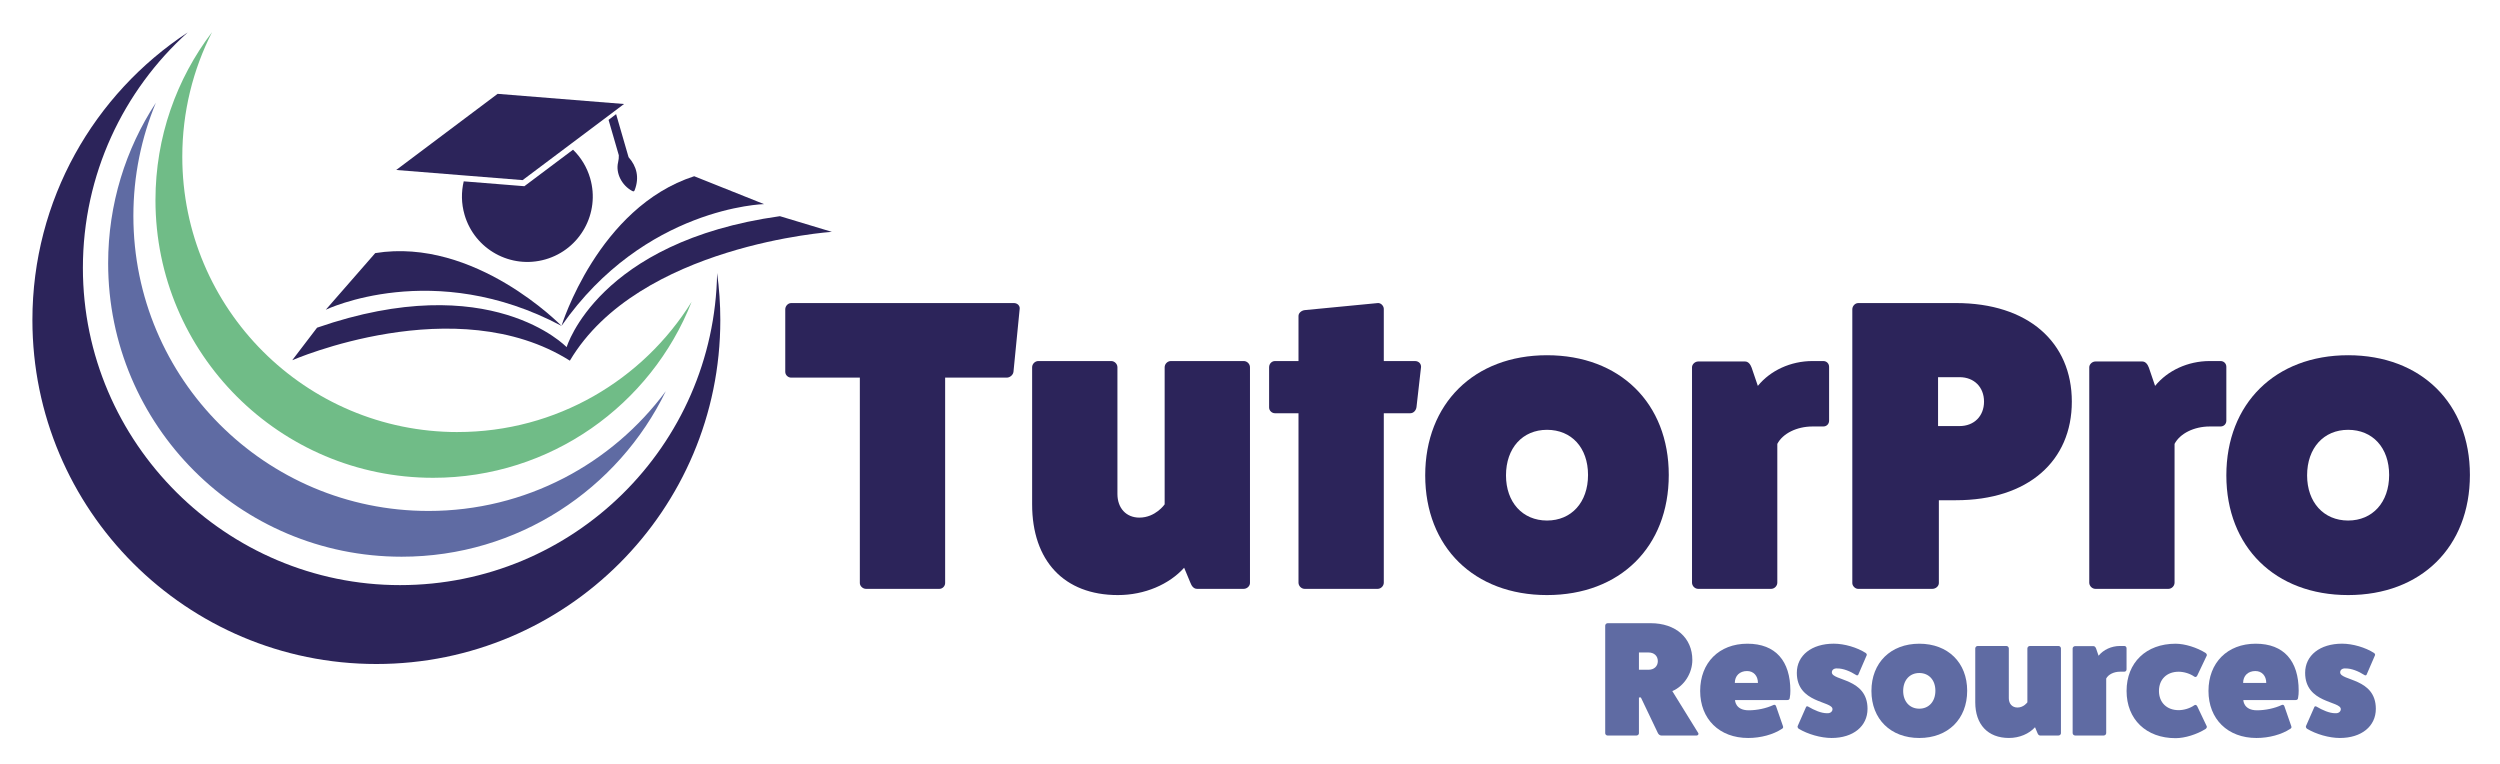
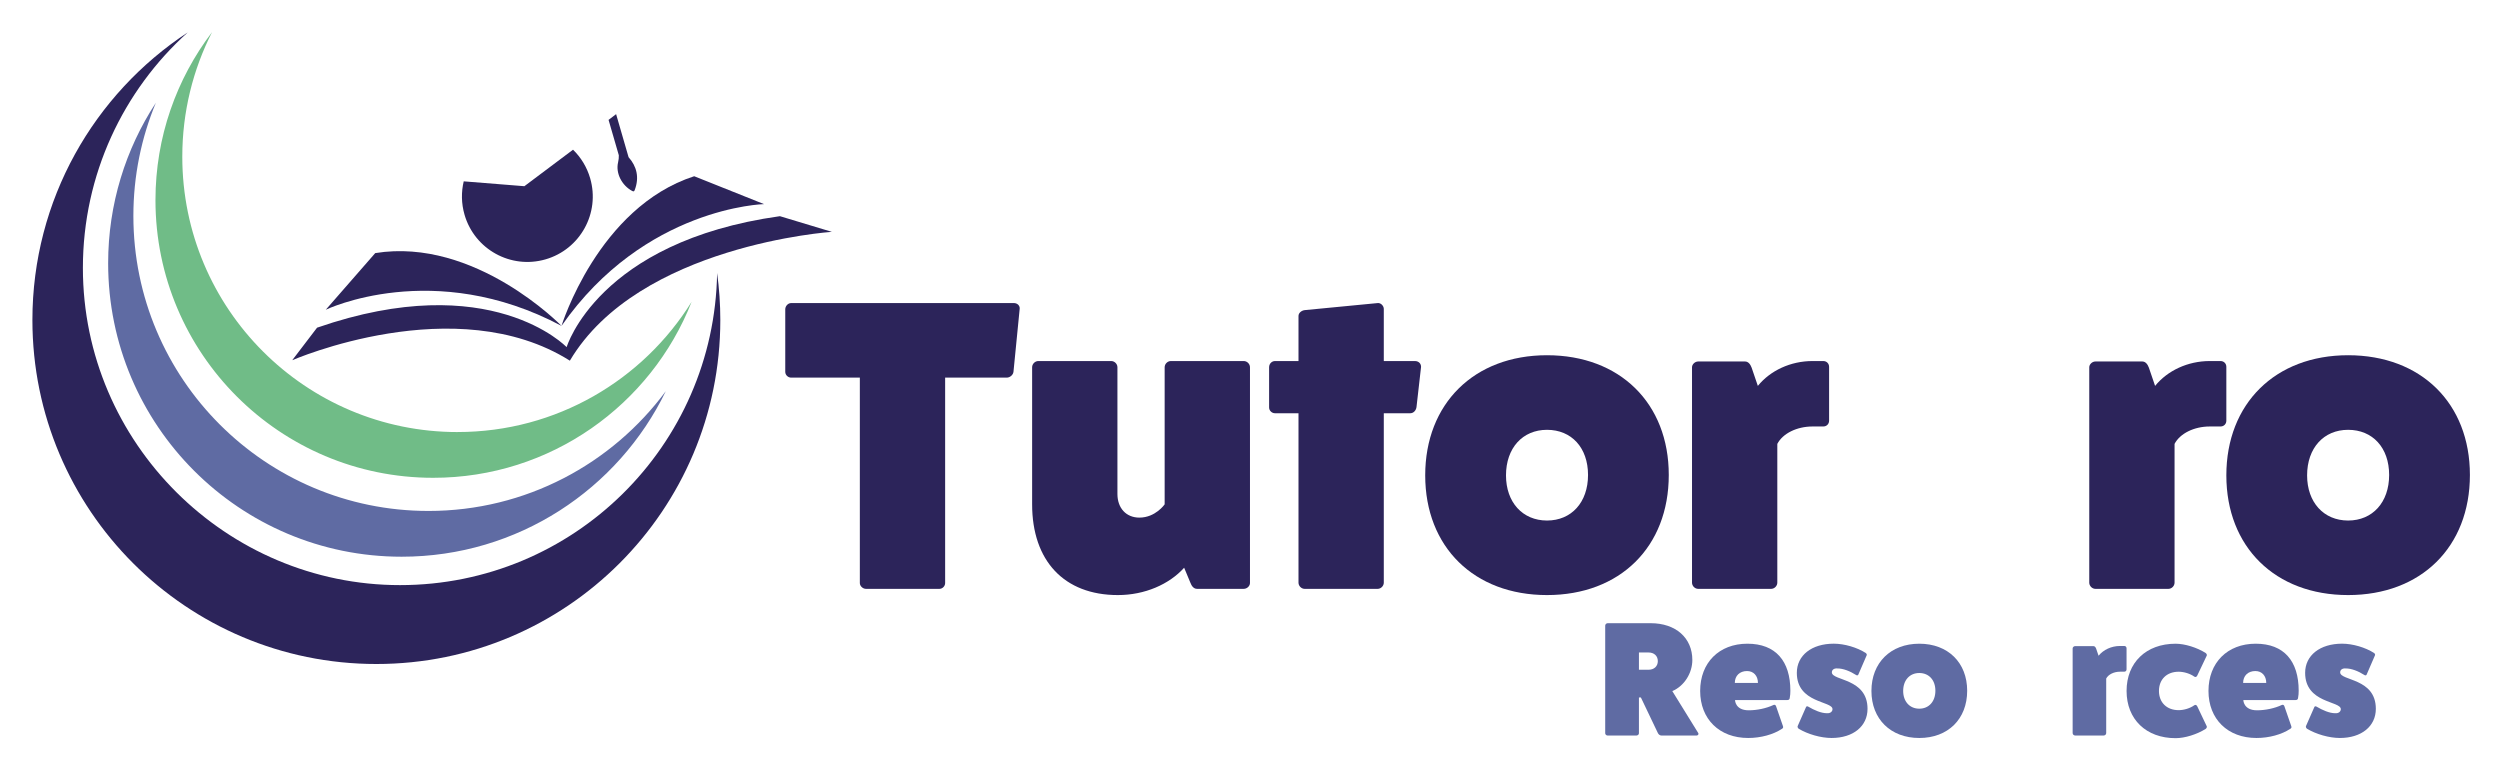
<svg xmlns="http://www.w3.org/2000/svg" id="Layer_1" viewBox="0 0 1080 330">
  <defs>
    <style>.cls-1{fill:#5f6ba3;}.cls-1,.cls-2,.cls-3{stroke-width:0px;}.cls-2{fill:#2c245a;}.cls-3{fill:#70bc87;}</style>
  </defs>
  <path class="cls-2" d="M437.99,130.92c1.61,0,2.68,1.25,2.51,2.51l-2.68,27.2c-.18,1.43-1.61,2.5-2.86,2.5h-26.66v88.76c0,1.25-1.07,2.5-2.5,2.5h-31.67c-1.43,0-2.68-1.25-2.68-2.5v-88.76h-29.71c-1.25,0-2.51-1.07-2.51-2.5v-27.02c0-1.43,1.25-2.68,2.51-2.68h96.27Z" />
  <path class="cls-2" d="M537.31,155.97c1.43,0,2.68,1.25,2.68,2.68v93.23c0,1.25-1.25,2.5-2.68,2.5h-20.22c-1.43,0-2.33-1.25-2.86-2.68l-2.68-6.44c-6.44,7.16-17,11.81-28.63,11.81-23.26,0-37.04-14.85-37.04-39.19v-59.23c0-1.43,1.25-2.68,2.68-2.68h31.49c1.43,0,2.68,1.25,2.68,2.68v54.76c0,6.08,3.76,10.2,9.48,10.2,6.98,0,10.92-5.73,10.92-5.73v-59.23c0-1.43,1.25-2.68,2.68-2.68h31.49Z" />
  <path class="cls-2" d="M611.22,155.97c1.61,0,2.68,1.07,2.68,2.51l-1.97,17.36c-.18,1.43-1.25,2.68-2.68,2.68h-11.45v73.19c0,1.43-1.25,2.68-2.68,2.68h-31.49c-1.43,0-2.68-1.25-2.68-2.68v-73.19h-10.2c-1.25,0-2.5-1.07-2.5-2.5v-17.36c0-1.61,1.25-2.68,2.5-2.68h10.2v-19.5c0-1.25,1.25-2.33,2.68-2.51l31.49-3.04c1.43-.18,2.68,1.25,2.68,2.51v22.55h13.42Z" />
  <path class="cls-2" d="M720.91,205.18c0,31.14-21.12,51.89-52.61,51.89s-52.61-20.76-52.61-51.72,21.12-51.89,52.61-51.89,52.61,20.76,52.61,51.72ZM650.59,205.36c0,11.63,7.16,19.51,17.72,19.51s17.72-7.87,17.72-19.68-7.16-19.51-17.72-19.51-17.72,7.87-17.72,19.68Z" />
  <path class="cls-2" d="M787.66,155.97c1.43,0,2.51,1.07,2.51,2.51v23.26c0,1.43-1.07,2.5-2.51,2.5h-4.65c-6.8,0-12.88,3.04-15.21,7.52v59.95c0,1.43-1.25,2.68-2.68,2.68h-31.49c-1.43,0-2.68-1.25-2.68-2.68v-93.05c0-1.25,1.25-2.5,2.68-2.5h20.22c1.43,0,2.33,1.25,2.86,2.68l2.68,7.87c5.37-6.62,14.14-10.74,23.62-10.74h4.65Z" />
-   <path class="cls-2" d="M844.93,130.92c31.31,0,50.1,17,50.1,42.59s-18.79,42.59-50.1,42.59h-7.34v35.79c0,1.25-1.25,2.5-2.86,2.5h-32.03c-1.25,0-2.5-1.25-2.5-2.5v-118.28c0-1.43,1.25-2.68,2.5-2.68h42.23ZM846.54,184.06c6.26,0,10.56-4.3,10.56-10.56s-4.29-10.56-10.56-10.56h-9.3v21.12h9.3Z" />
  <path class="cls-2" d="M959.27,155.97c1.43,0,2.51,1.07,2.51,2.51v23.26c0,1.43-1.07,2.5-2.51,2.5h-4.65c-6.8,0-12.88,3.04-15.21,7.52v59.95c0,1.43-1.25,2.68-2.68,2.68h-31.49c-1.43,0-2.68-1.25-2.68-2.68v-93.05c0-1.25,1.25-2.5,2.68-2.5h20.22c1.43,0,2.33,1.25,2.86,2.68l2.68,7.87c5.37-6.62,14.14-10.74,23.62-10.74h4.65Z" />
  <path class="cls-2" d="M1067,205.18c0,31.14-21.12,51.89-52.61,51.89s-52.61-20.76-52.61-51.72,21.12-51.89,52.61-51.89,52.61,20.76,52.61,51.72ZM996.67,205.36c0,11.63,7.16,19.51,17.72,19.51s17.72-7.87,17.72-19.68-7.16-19.51-17.72-19.51-17.72,7.87-17.72,19.68Z" />
  <path class="cls-1" d="M733.62,316.63c.35.63-.14,1.13-.77,1.13h-15.05c-.7,0-1.34-.49-1.62-1.13l-7.32-15.33h-.84v15.48c0,.49-.49.98-1.13.98h-12.38c-.56,0-1.06-.49-1.06-.98v-46.5c0-.56.49-1.06,1.06-1.06h18.57c10.83,0,18.01,6.33,18.01,15.9,0,5.56-3.38,11.18-8.65,13.44l11.18,18.08ZM712.17,289.33c2.39,0,4.01-1.48,4.01-3.73s-1.62-3.73-4.01-3.73h-4.15v7.46h4.15Z" />
  <path class="cls-1" d="M770.27,313.81c.14.49,0,.78-.49,1.06-3.73,2.46-9.14,3.94-14.56,3.94-12.45,0-20.75-8.16-20.75-20.33s8.16-20.4,20.4-20.4,18.57,7.53,18.57,20.33c0,1.06-.07,2.11-.28,3.17-.07.56-.42.84-1.05.84h-22.58s0,4.43,5.91,4.43c3.59,0,7.6-.84,10.76-2.32.49-.21.91.07,1.06.56l3.02,8.72ZM759.43,295.03c0-3.1-1.9-5.14-4.71-5.14-3.17,0-5.28,2.04-5.28,5.14h9.99Z" />
  <path class="cls-1" d="M780.18,305.51c.14-.42.56-.49.91-.28,2.74,1.62,5.7,2.88,8.09,2.88,1.48.14,2.46-.7,2.46-1.76,0-3.59-15.41-2.46-15.41-15.69,0-7.53,6.4-12.59,15.97-12.59,4.57,0,10.06,1.62,13.79,4.01.35.28.56.63.42.99l-3.59,8.3c-.14.42-.56.49-.91.28-2.74-1.76-5.7-2.88-8.09-2.88-1.48-.14-2.46.56-2.46,1.69,0,3.73,15.41,2.39,15.41,15.76,0,7.53-6.19,12.59-15.55,12.59-4.57,0-10.27-1.62-14.21-4.01-.35-.35-.56-.7-.42-1.13l3.59-8.16Z" />
  <path class="cls-1" d="M849.82,298.41c0,12.24-8.3,20.4-20.68,20.4s-20.68-8.16-20.68-20.33,8.3-20.4,20.68-20.4,20.68,8.16,20.68,20.33ZM822.17,298.48c0,4.57,2.81,7.67,6.96,7.67s6.96-3.1,6.96-7.74-2.81-7.67-6.96-7.67-6.96,3.1-6.96,7.74Z" />
-   <path class="cls-1" d="M889.27,279.06c.56,0,1.06.49,1.06,1.05v36.65c0,.49-.49.98-1.06.98h-7.95c-.56,0-.91-.49-1.13-1.05l-1.06-2.53c-2.53,2.81-6.68,4.64-11.26,4.64-9.14,0-14.56-5.84-14.56-15.41v-23.28c0-.56.49-1.05,1.06-1.05h12.38c.56,0,1.06.49,1.06,1.05v21.53c0,2.39,1.48,4.01,3.73,4.01,2.74,0,4.29-2.25,4.29-2.25v-23.28c0-.56.49-1.05,1.06-1.05h12.38Z" />
  <path class="cls-1" d="M917.69,279.06c.56,0,.98.42.98.98v9.14c0,.56-.42.99-.98.99h-1.83c-2.67,0-5.07,1.2-5.98,2.95v23.57c0,.56-.49,1.05-1.06,1.05h-12.38c-.56,0-1.06-.49-1.06-1.05v-36.58c0-.49.49-.98,1.06-.98h7.95c.56,0,.91.49,1.13,1.05l1.06,3.1c2.11-2.6,5.56-4.22,9.29-4.22h1.83Z" />
  <path class="cls-1" d="M953.28,313.68c.21.35,0,.84-.42,1.2-3.8,2.39-9,4.01-13.01,4.01-12.73,0-21.17-8.16-21.17-20.4s8.44-20.4,21.17-20.4c4.01,0,9.21,1.62,13.01,4.01.42.35.63.84.42,1.2l-4.08,8.58c-.28.56-.77.77-1.27.42-1.76-1.27-4.43-2.11-6.75-2.11-5.14,0-8.51,3.31-8.51,8.3s3.38,8.3,8.51,8.3c2.32,0,4.99-.84,6.75-2.11.49-.35.98-.14,1.27.42l4.08,8.58Z" />
  <path class="cls-1" d="M989.86,313.81c.14.49,0,.78-.49,1.06-3.73,2.46-9.14,3.94-14.56,3.94-12.45,0-20.75-8.16-20.75-20.33s8.16-20.4,20.4-20.4,18.57,7.53,18.57,20.33c0,1.06-.07,2.11-.28,3.17-.07.56-.42.84-1.05.84h-22.58s0,4.43,5.91,4.43c3.59,0,7.6-.84,10.76-2.32.49-.21.91.07,1.06.56l3.02,8.72ZM979.02,295.03c0-3.1-1.9-5.14-4.71-5.14-3.17,0-5.28,2.04-5.28,5.14h9.99Z" />
  <path class="cls-1" d="M999.77,305.51c.14-.42.56-.49.91-.28,2.74,1.62,5.7,2.88,8.09,2.88,1.48.14,2.46-.7,2.46-1.76,0-3.59-15.41-2.46-15.41-15.69,0-7.53,6.4-12.59,15.97-12.59,4.57,0,10.06,1.62,13.79,4.01.35.28.56.63.42.99l-3.59,8.3c-.14.42-.56.49-.91.28-2.74-1.76-5.7-2.88-8.09-2.88-1.48-.14-2.46.56-2.46,1.69,0,3.73,15.41,2.39,15.41,15.76,0,7.53-6.19,12.59-15.55,12.59-4.57,0-10.27-1.62-14.21-4.01-.35-.35-.56-.7-.42-1.13l3.59-8.16Z" />
  <path class="cls-2" d="M161.54,124.38l.18-.02s.04.19.04.19c-.13.02-.2-.04-.22-.16Z" />
  <path class="cls-2" d="M242.57,140.78s-37.34-38.41-80.47-31.44l-21.37,24.47s46.52-22.45,101.84,6.97Z" />
  <path class="cls-2" d="M242.57,140.78s15.75-51.2,57.32-64.65l30.17,12.05s-51.64,1.21-87.49,52.6Z" />
  <path class="cls-2" d="M244.78,149.97s-32.82-34.43-107.81-8.41l-10.73,14.06s70.67-30.83,119.94.19c29.73-50.05,113.18-55.65,113.18-55.65l-22.44-6.77c-78.6,10.99-92.14,56.59-92.14,56.59Z" />
  <path class="cls-2" d="M309.79,117.93c-1.16,74.67-62.03,134.84-136.98,134.84S35.81,191.43,35.81,115.77c0-40.38,17.47-76.68,45.27-101.75C40.68,40.57,14,86.29,14,138.26c0,82.06,66.53,148.59,148.59,148.59s148.59-66.53,148.59-148.59c0-6.9-.48-13.68-1.39-20.33Z" />
  <path class="cls-1" d="M185.08,220.73c-70.39,0-127.46-57.07-127.46-127.46,0-17.31,3.46-33.81,9.71-48.86-13.03,19.92-20.61,43.73-20.61,69.31,0,70.02,56.76,126.78,126.78,126.78,50.21,0,93.6-29.19,114.13-71.52-23.22,31.39-60.5,51.75-102.54,51.75Z" />
  <path class="cls-3" d="M197.69,186.65c-65.69,0-118.94-53.25-118.94-118.94,0-19.37,4.63-37.66,12.85-53.82-15.33,20.15-24.44,45.29-24.44,72.56,0,66.25,53.71,119.96,119.96,119.96,50.75,0,94.14-31.51,111.67-76.04-20.98,33.78-58.41,56.27-101.1,56.27Z" />
-   <polygon class="cls-2" points="225.77 77.81 246.79 62.04 269.58 44.93 214.97 40.54 171.16 73.43 199.57 75.71 225.77 77.81" />
  <path class="cls-2" d="M247.55,64.67l-21.02,15.77-26.2-2.1c-1.1,4.6-1.06,9.54.35,14.42,4.34,14.99,20.01,23.62,35,19.28,14.99-4.34,23.62-20.01,19.28-35-1.41-4.87-4.02-9.07-7.41-12.37Z" />
  <path class="cls-2" d="M271.54,67.9l-5.38-18.59-3.26,2.48,4.43,15.29c.03.97-.06,1.97-.31,3.02-1.15,4.76,1.68,10.04,6.05,12.37.59.31.86.32,1.13-.38,2.08-5.47.85-10.24-2.65-14.18Z" />
</svg>